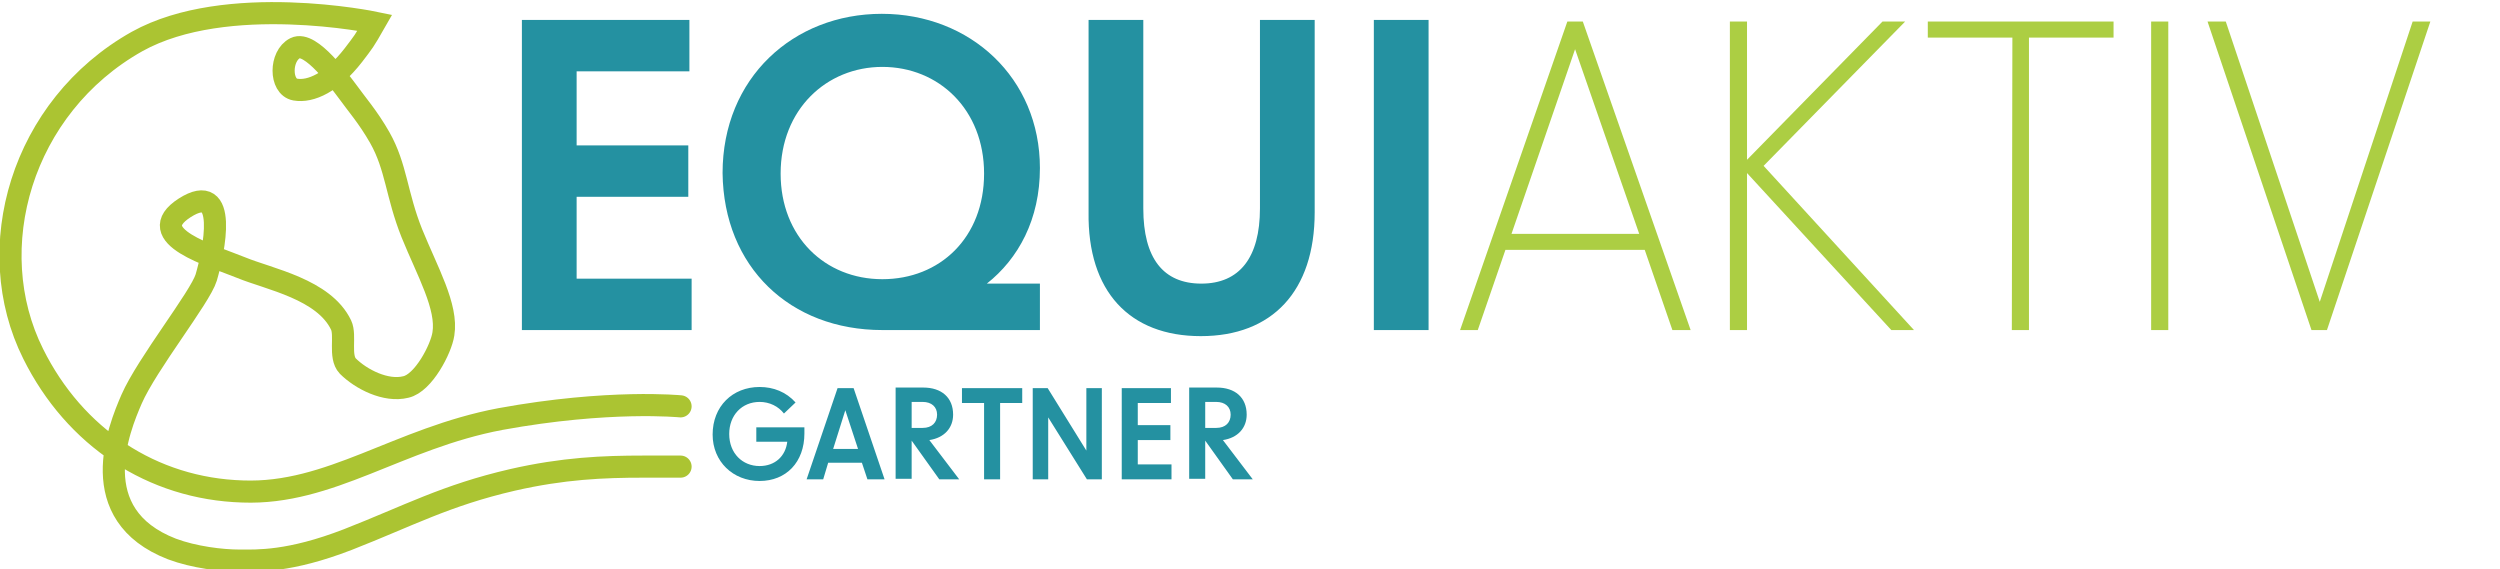
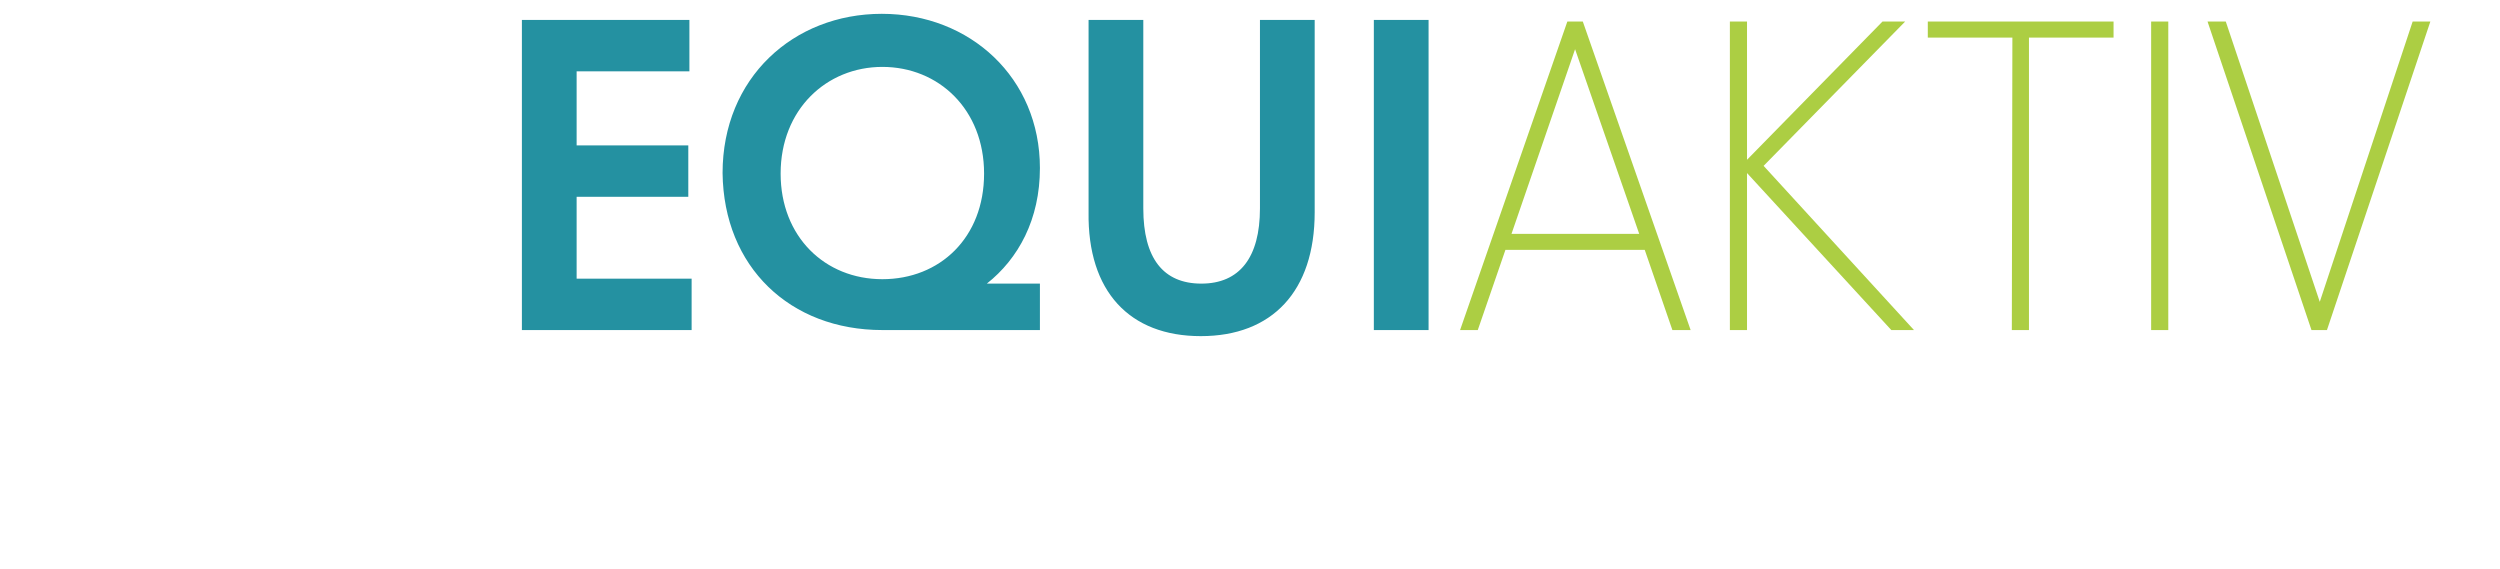
<svg xmlns="http://www.w3.org/2000/svg" version="1.1" id="Ebene_2_00000168085441044224943960000014173137419881085090_" x="0px" y="0px" viewBox="0 0 452.2 103" style="enable-background:new 0 0 452.2 103;" xml:space="preserve">
  <style type="text/css">
	.st0{fill:none;stroke:#ABC432;stroke-width:4;stroke-linecap:round;}
	.st1{fill:#2491A1;}
	.st2{fill:#ACCE43;}
</style>
  <g>
-     <path class="st0" d="M123.1,73.5c0,0-12.9-1.3-32.6,2.3C72,79.3,59.7,89.5,43.9,88.9C27.5,88.4,13.5,79.1,6,64   C-3.5,45,3.8,19.3,24.8,7.5c16.2-9,43-3.4,43-3.4c-2,3.5-2,3.4-3.9,5.9c-3.8,4.9-7.7,6.7-10.5,6.2c-2.8-0.5-2.8-6.1,0-7.5   s8.2,6.2,9.5,7.9c1.5,2.1,3.7,4.6,5.8,8.3c3,5.3,3,10.3,5.8,17.3c2.8,6.9,6.5,13.3,5.7,18.2c-0.4,2.7-3.6,8.9-6.8,9.6   c-3.6,0.9-8.1-1.4-10.5-3.8c-1.6-1.7-0.3-5.5-1.2-7.4c-3.1-6.5-13-8.3-18.1-10.4c-5.1-2.1-18.1-5.7-10.2-10.8   c8-5.1,5.3,7.8,3.9,12.6c-1.1,3.6-10.7,15.6-13.5,22c-2.3,5.3-8.7,20.9,7.3,27.1c4,1.5,9,2.1,12.2,2.1s9,0.3,19.6-3.8   c11-4.3,17.7-8,29.8-10.8c9.2-2.1,16.4-2.4,23.7-2.4c4.4,0,6.7,0,6.7,0" />
-     <path class="st1" d="M137.4,87c4.8,0,8.1-3.4,8.1-8.6v-1.1h-8.7v2.6h5.6c-0.3,2.6-2.2,4.4-5,4.4c-3.1,0-5.5-2.3-5.5-5.8   c0-3.4,2.3-5.8,5.5-5.8c1.8,0,3.4,0.8,4.4,2.1l2.1-2c-1.7-1.9-4-2.8-6.5-2.8c-4.9,0-8.5,3.5-8.5,8.6C128.9,83.5,132.6,87,137.4,87   L137.4,87z M145.9,86.7h3l0.9-3h6.1l1,3h3.1l-5.6-16.5h-2.9L145.9,86.7L145.9,86.7z M150.7,81.2l2.2-7l2.3,7H150.7L150.7,81.2z    M169.9,86.7h3.6l-5.4-7.1c2.7-0.4,4.3-2.2,4.3-4.6c0-3.1-2.1-4.9-5.4-4.9h-5v16.5h2.9v-6.9L169.9,86.7L169.9,86.7z M164.9,77.4   v-4.7h2c1.6,0,2.6,0.9,2.6,2.3s-0.9,2.4-2.6,2.4L164.9,77.4L164.9,77.4z M178,86.7h2.9V72.9h4v-2.7H174v2.7h4V86.7L178,86.7z    M186.8,86.7h2.8V75.5l7,11.2h2.7V70.2h-2.8v11.3l-7-11.3h-2.7V86.7L186.8,86.7z M202.9,86.7h9V84h-6.1v-4.4h5.9v-2.7h-5.9v-4h6   v-2.7h-8.9V86.7L202.9,86.7z M223,86.7h3.6l-5.4-7.1c2.7-0.4,4.3-2.2,4.3-4.6c0-3.1-2.1-4.9-5.4-4.9h-5v16.5h2.9v-6.9L223,86.7   L223,86.7z M218,77.4v-4.7h2c1.6,0,2.6,0.9,2.6,2.3s-0.9,2.4-2.6,2.4L218,77.4L218,77.4z" />
    <path class="st2" d="M264.1,59.7h3.2l5-14.5h25.2l5,14.5h3.3L286.3,3.9h-2.8L264.1,59.7L264.1,59.7z M273.4,42.3l11.5-33.4   l11.6,33.4H273.4L273.4,42.3z M342.1,59.7h4.1L319,30l25.6-26.1h-4.1l-24.5,25v-25h-3.1v55.8h3.1V31.3L342.1,59.7L342.1,59.7z    M363.9,59.7h3.1V6.8h15.3V3.9h-33.6v2.9H364L363.9,59.7L363.9,59.7z M389.1,59.7h3.1V3.9h-3.1V59.7L389.1,59.7z M418.1,59.7h2.8   l18.7-55.8h-3.2l-16.8,50.7l-17-50.7h-3.3L418.1,59.7L418.1,59.7z" />
    <path class="st1" d="M94.4,59.7h30.7v-9.3h-20.8V35.6h20.2v-9.3h-20.2V12.9h20.4V3.6H94.4V59.7L94.4,59.7z M159.6,59.7h28.5v-8.4   h-9.6c5.7-4.5,9.6-11.6,9.6-20.9c0-16.3-12.6-27.9-28.6-27.9s-28.8,11.6-28.8,28.8C130.9,48.3,142.9,59.7,159.6,59.7L159.6,59.7z    M141.2,31.4c0-11.6,8.3-19.3,18.4-19.3c10.2,0,18.4,7.7,18.4,19.3s-8,19.1-18.4,19.1S141.2,42.8,141.2,31.4L141.2,31.4z    M217.2,60.8c12.9,0,20.6-8.1,20.6-22.4V3.6h-9.9v34.1c0,8.9-3.7,13.6-10.6,13.6c-6.9,0-10.5-4.6-10.5-13.6V3.6h-9.9v34.8   C196.7,52.7,204.3,60.8,217.2,60.8L217.2,60.8z M248.5,59.7h9.9V3.6h-9.9V59.7L248.5,59.7z" />
  </g>
</svg>